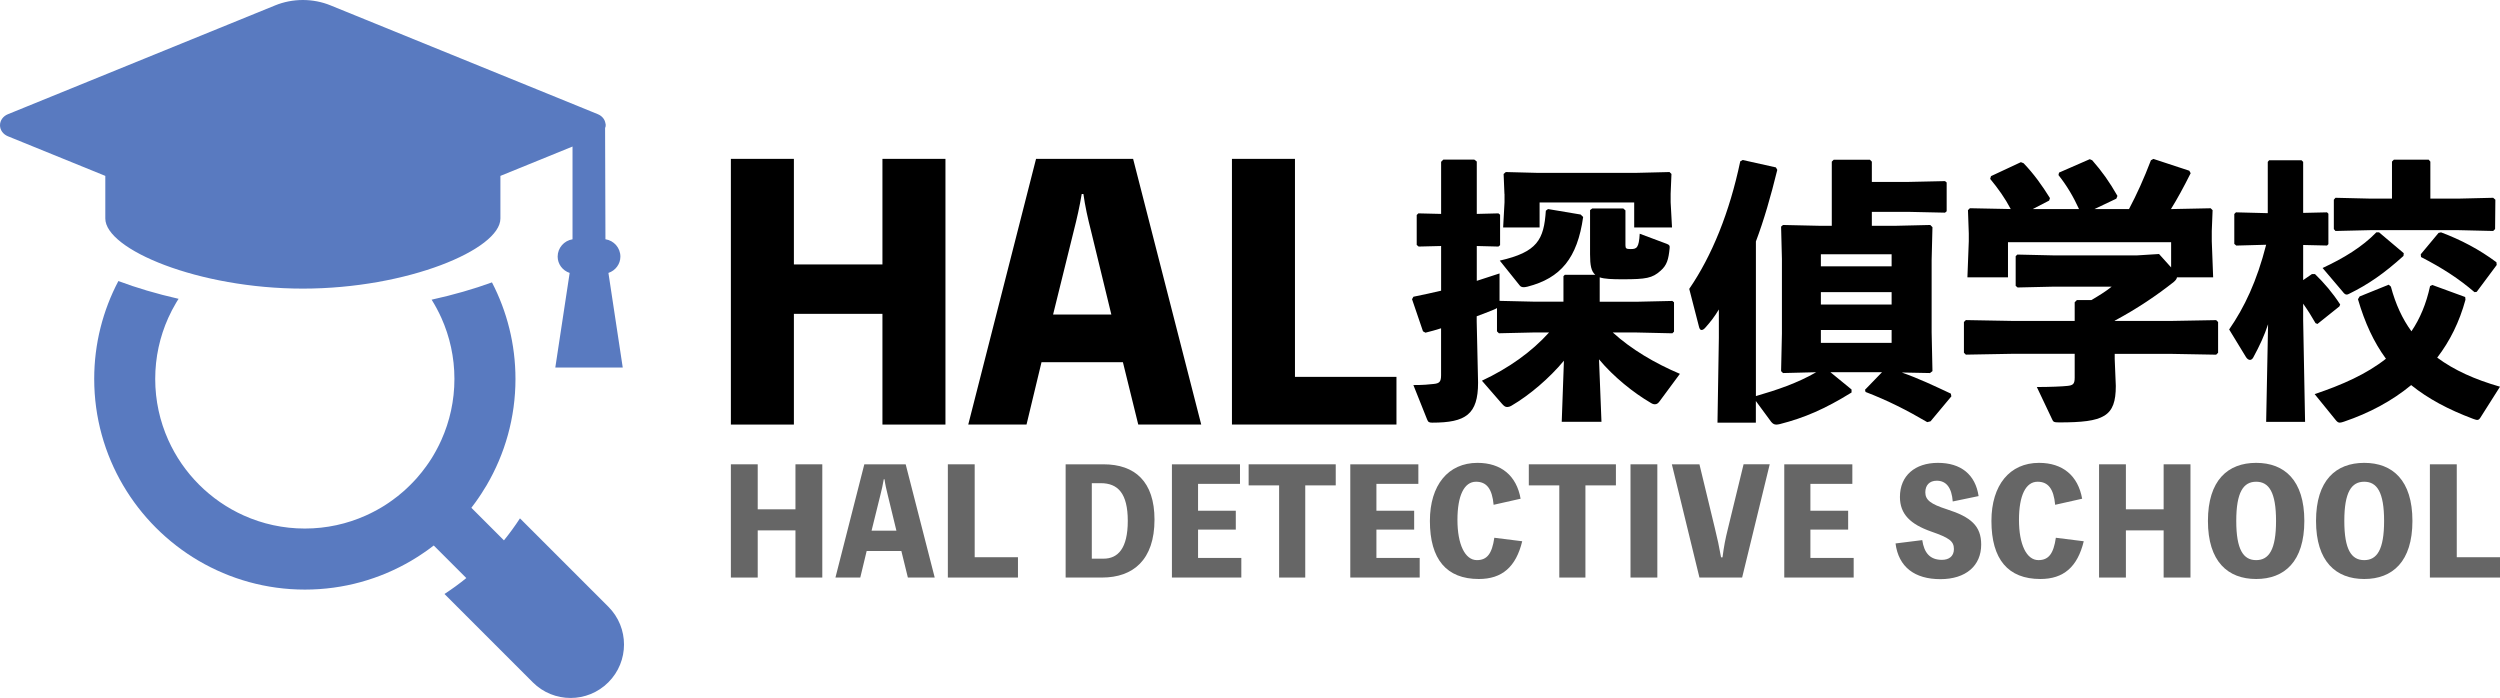
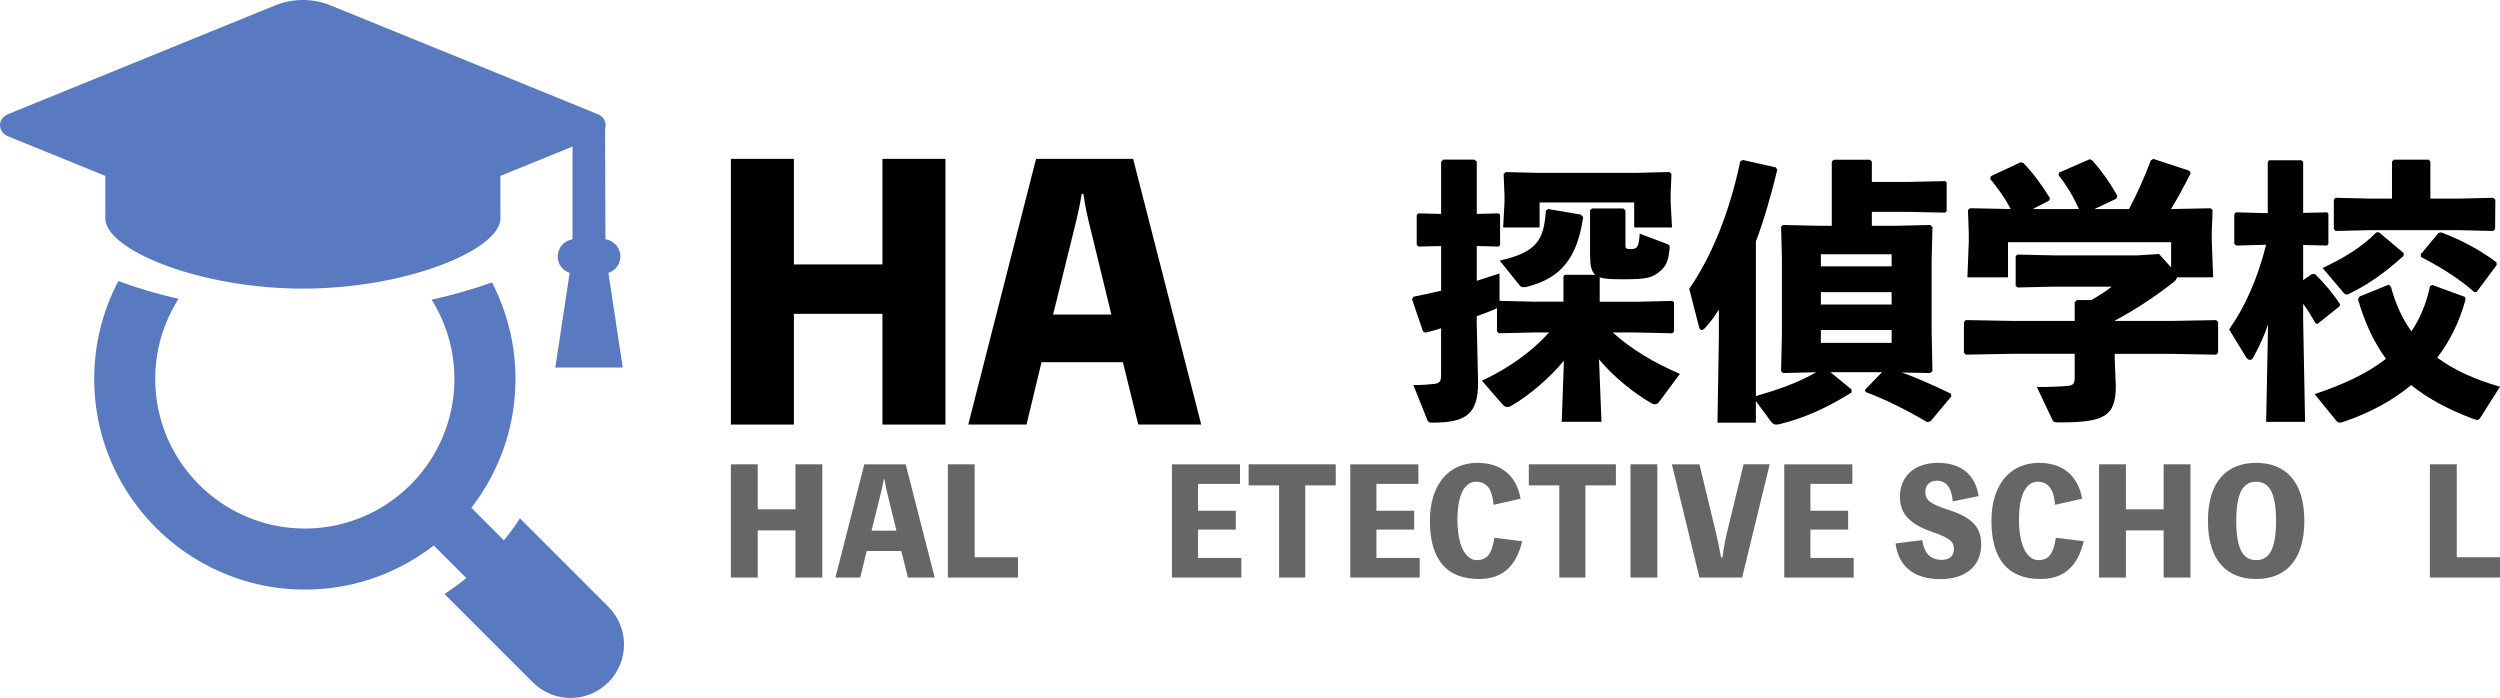
<svg xmlns="http://www.w3.org/2000/svg" id="_レイヤー_1" viewBox="0 0 637.18 177.91">
  <defs>
    <style>.cls-1,.cls-2,.cls-3{stroke-width:0px;}.cls-2{fill:#597ac0;}.cls-3{fill:#666;}</style>
  </defs>
  <path class="cls-2" d="M132.5,132.15c-1.26,1.93-2.61,3.79-4.06,5.57l-8.3-8.3c.36-.47.71-.94,1.06-1.42.23-.32.46-.65.68-.97.04-.05.07-.1.11-.16.23-.33.45-.67.67-1,.47-.72.93-1.45,1.37-2.2,4.66-7.96,7.35-17.22,7.35-27.09,0-8.86-2.17-17.23-5.99-24.61-4.61,1.68-9.79,3.18-15.38,4.41.93,1.48,1.76,3.04,2.49,4.65,2.13,4.75,3.32,10.01,3.32,15.55s-1.19,10.8-3.32,15.55c-.18.4-.37.8-.56,1.19-.1.21-.2.41-.31.61-.05.1-.11.21-.16.31-.13.26-.27.51-.41.77-.02.03-.03.05-.04.07-.17.31-.35.62-.53.93-.09.14-.17.28-.26.43-.09.15-.18.3-.28.46-.07.12-.15.23-.23.35-.08.13-.16.26-.25.38-.07.11-.14.22-.22.33-.07.11-.15.22-.23.33-.04.07-.09.13-.14.19-.09.13-.18.26-.27.39-.71.98-1.46,1.93-2.26,2.84-.14.17-.29.33-.44.49-.19.21-.38.42-.58.62-.23.24-.46.47-.69.71-.23.23-.47.47-.71.69-.2.19-.41.39-.62.58-.16.15-.33.3-.49.44-.91.8-1.85,1.56-2.84,2.26-.13.09-.26.19-.39.27-.06.05-.13.1-.19.14-.11.08-.22.15-.33.23-.11.08-.22.15-.33.22-.12.09-.25.17-.38.25-.12.08-.23.15-.35.23-.15.1-.3.19-.46.28-.14.09-.28.18-.43.26-.31.18-.61.36-.93.53-.02.02-.05.03-.07.04-.25.14-.51.28-.77.41-.1.06-.2.11-.31.16-.2.1-.41.21-.61.31-.39.19-.79.38-1.19.56-4.75,2.13-10.01,3.32-15.55,3.32s-10.8-1.19-15.55-3.32c-8.54-3.83-15.43-10.71-19.26-19.26-2.13-4.75-3.32-10.01-3.32-15.55s1.19-10.8,3.32-15.55c.6-1.33,1.27-2.63,2.02-3.88.09-.14.17-.28.26-.43.11-.19.24-.37.36-.56-5.6-1.27-10.77-2.81-15.35-4.53-3.93,7.46-6.16,15.94-6.16,24.94,0,9.87,2.68,19.13,7.35,27.09,4.66,7.95,11.31,14.59,19.26,19.26,7.96,4.66,17.22,7.35,27.09,7.35s19.13-2.68,27.09-7.35c.5-.29.99-.59,1.47-.9.24-.15.49-.31.73-.47.33-.22.67-.44,1-.67.05-.04.1-.07.16-.11.33-.22.65-.45.97-.68.48-.35.95-.7,1.42-1.06l8.3,8.3c-1.78,1.45-3.64,2.8-5.57,4.06l22.51,22.51c2.66,2.66,6.14,3.99,9.63,3.99s6.97-1.33,9.63-3.99c5.32-5.32,5.32-13.94,0-19.26l-22.51-22.51Z" />
  <path class="cls-2" d="M26.84,55.69c0,7.88,23.71,17.87,50.35,17.87s50.35-9.99,50.35-17.87v-10.86l18.38-7.48v23.64c-2.14.33-3.79,2.19-3.79,4.41,0,1.9,1.25,3.56,3.06,4.16l-3.66,24.12h17.19l-3.65-24.12c1.8-.6,3.05-2.26,3.05-4.16,0-2.24-1.66-4.1-3.81-4.42l-.09-28.39c.15-.26.15-.53.15-.68s0-.41-.06-.41h0c-.11-1.03-.85-1.95-1.93-2.39l-4.87-1.99L84.24,1.37c-2.19-.9-4.63-1.37-7.05-1.37s-4.86.47-7.05,1.37L1.99,29.12c-1.21.5-1.99,1.59-1.99,2.8s.78,2.3,1.99,2.8l24.85,10.11v10.86h0Z" />
  <path class="cls-1" d="M240.97,40.49v67.72h-16.06v-28.22h-22.57v28.22h-16.06V40.49h16.06v26.91h22.57v-26.91h16.06Z" />
  <path class="cls-1" d="M306.17,108.21h-16.06l-3.91-15.89h-20.75l-3.82,15.89h-14.85l17.28-67.72h24.74l17.36,67.72ZM278.04,58.73c-.78-3.04-1.48-6.16-1.91-9.29h-.43c-.52,3.13-1.22,6.25-2,9.29l-5.3,21.44h14.85l-5.21-21.44Z" />
-   <path class="cls-1" d="M355.92,96.06v12.15h-41.93V40.49h16.06v55.56h25.87Z" />
  <path class="cls-1" d="M411.04,84.73c4.68,4.26,10.69,7.83,17.12,10.55l-5.17,6.99c-.35.49-.7.77-1.19.77-.28,0-.63-.07-1.05-.35-4.33-2.52-9.5-6.64-13.21-11.11l.63,15.93h-10.13l.56-15.58c-3.7,4.47-8.81,8.81-13.35,11.46-.49.28-.84.35-1.12.35-.49,0-.84-.28-1.33-.84l-5.1-5.87c6.85-3.21,12.65-7.34,17.12-12.3h-3.63l-9.16.21-.49-.49v-5.94c-.21.14-.49.28-.84.42-1.4.56-2.8,1.12-4.33,1.68v1.33l.35,15.58c0,8.11-3.15,10.2-11.67,10.2-.84,0-1.05-.14-1.33-.84l-3.49-8.74c2.59,0,3.91-.14,5.17-.28,1.47-.14,1.89-.56,1.89-2.24v-11.95c-1.26.42-2.59.77-3.98,1.12l-.63-.35-2.79-8.18.35-.63c2.52-.49,4.89-1.05,7.06-1.54v-11.39l-5.73.14-.49-.42v-7.62l.42-.42,5.8.14v-13.28l.56-.56h7.9l.63.49v13.35l5.52-.14.42.35v7.76l-.42.35-5.52-.14v8.88c1.96-.63,3.84-1.26,5.8-1.89v6.99l9.02.21h7.27v-6.5l.35-.35h7.76c-1.05-.91-1.33-2.45-1.33-5.24v-11.25l.56-.42h7.9l.56.49v8.88c0,.84.21.98,1.33.98,1.54,0,2.1-.28,2.31-3.91l6.92,2.59c.7.28.77.49.7,1.12-.28,2.87-.7,4.33-2.31,5.73-2.1,1.89-3.7,2.17-9.64,2.17-2.73,0-4.61-.07-5.87-.49v6.22h9.29l9.23-.21.42.35v7.48l-.42.42-9.23-.21h-5.94ZM382.25,66.42c9.57-2.17,11.25-5.31,11.74-12.72l.56-.42,8.32,1.4.63.63c-1.47,10.48-5.73,15.58-14.19,17.75-.35.07-.63.14-.91.14-.49,0-.84-.14-1.05-.42l-5.1-6.36ZM383.44,49.44l-.21-5.1.56-.49,8.11.21h25.02l8.6-.21.49.49-.21,5.03v2.17l.35,6.43h-9.64v-6.36h-24.11v6.36h-9.29l.35-6.43v-2.1Z" />
  <path class="cls-1" d="M447.53,100.95c5.31-1.54,10.55-3.29,15.37-6.08l-8.46.21-.49-.49.21-9.57v-19.01l-.21-8.25.49-.42,9.43.21h3v-16.35l.49-.49h9.23l.49.49v5.17h9.08l9.57-.21.42.35v7.34l-.42.35-9.57-.21h-9.08v3.56h5.94l8.95-.21.56.56-.21,8.39v18.38l.21,9.92-.63.49-7.2-.14c4.4,1.54,8.32,3.42,12.51,5.38l.14.7-5.31,6.36-.84.21c-5.1-3-10.06-5.52-15.72-7.69l-.14-.56,4.33-4.47h-13.14l5.38,4.4v.77c-6.78,4.19-11.95,6.43-18.24,8.04-.35.07-.63.14-.91.14-.56,0-.91-.21-1.33-.7l-3.91-5.31v5.52h-9.78l.35-21.59v-7.27c-1.12,1.89-2.17,3.21-3.42,4.61-.35.42-.7.63-.98.63s-.49-.21-.63-.7l-2.52-9.78c5.8-8.46,10.27-19.5,13-32.5l.63-.35,8.46,1.89.35.63c-1.68,6.85-3.42,12.86-5.45,18.24v39.42ZM482.12,64.81h-18.03v3.07h18.03v-3.07ZM464.09,74.46v3.15h18.03v-3.15h-18.03ZM464.09,87.39h18.03v-3.29h-18.03v3.29Z" />
  <path class="cls-1" d="M553.24,81.8l11.6-.21.49.49v7.83l-.49.49-11.6-.21h-14.26v1.33l.28,6.85c0,7.83-3.01,9.29-14.4,9.29-1.4,0-1.54-.14-1.82-.77l-3.91-8.25c3.28,0,6.57-.14,7.76-.28,1.47-.14,1.89-.49,1.89-2.1v-6.08h-16.14l-11.6.21-.49-.49v-7.83l.49-.49,11.6.21h16.14v-4.75l.56-.56h3.7c1.89-1.12,3.63-2.17,5.17-3.42h-14.82l-9.16.21-.49-.42v-7.55l.42-.42,9.22.21h21.31l5.59-.35,3.08,3.42v-6.43h-41.58v8.95h-10.34l.35-9.22v-1.96l-.21-5.94.49-.49,10.41.21c-1.47-2.8-3.21-5.24-5.24-7.69l.21-.7,7.62-3.56.7.28c2.66,2.8,4.61,5.52,6.71,8.88l-.21.63-4.19,2.17h11.81c-1.47-3.21-3.08-5.94-5.24-8.67l.14-.63,7.83-3.42.63.28c2.52,2.87,4.4,5.52,6.43,9.08l-.28.7-5.59,2.66h8.81c2.03-3.84,3.77-7.69,5.59-12.44l.63-.35,9.15,3.01.35.63c-1.82,3.63-3.42,6.57-5.03,9.15l10.13-.21.49.49-.21,5.31v2.59l.35,9.22h-9.22c-.07.42-.35.77-.84,1.19-4.33,3.42-9.29,6.78-15.03,9.85v.07h14.26Z" />
  <path class="cls-1" d="M569.95,62.58l-.49-.42v-7.62l.42-.42,8.11.21v-13.07l.35-.42h8.25l.42.42v13l6.08-.14.35.35v7.76l-.35.35-6.08-.14v8.95l2.24-1.54h.77c2.38,2.31,4.47,4.75,6.43,7.76l-.21.49-5.59,4.47-.49-.21c-.91-1.61-1.96-3.28-3.15-4.96v4.19l.49,25.93h-9.92l.49-24.88c-.91,2.8-2.17,5.52-3.77,8.46-.21.42-.56.63-.84.63-.35,0-.77-.28-1.05-.77l-4.26-6.99c3.91-5.66,7.06-12.3,9.43-21.59l-7.62.21ZM632.22,106.4c-.28.42-.49.63-.84.63-.28,0-.63-.14-1.05-.28-6.36-2.38-11.53-5.17-15.79-8.6-4.89,4.05-10.69,7.13-17.05,9.29-.42.14-.84.28-1.12.28-.35,0-.63-.14-.98-.56l-5.45-6.71c7.06-2.38,13.21-5.1,18.17-9.02-3.08-4.19-5.38-9.15-7.13-15.17l.42-.7,7.41-3,.56.49c1.19,4.47,2.94,8.25,5.24,11.39,2.17-3.21,3.77-6.99,4.75-11.53l.56-.28,8.39,3.07.07.7c-1.54,5.66-3.98,10.55-7.2,14.75,4.33,3.21,9.64,5.59,16,7.41l-4.96,7.83ZM612.65,64.53l-.07.7c-5.03,4.54-9.01,7.27-13.84,9.64-.28.14-.42.21-.63.21-.35,0-.63-.21-1.05-.77l-5.1-6.01c5.31-2.45,10.13-5.38,13.7-9.08h.7l6.29,5.31ZM609.64,41.19l.49-.49h8.88l.42.49v9.43h7.2l8.81-.21.56.49-.07,7.48-.49.49-8.81-.21h-22.5l-8.88.21-.42-.49v-7.48l.42-.49,8.88.21h5.52v-9.43ZM631.24,74.39l-.56.07c-3.98-3.42-8.18-6.15-13.63-8.95l-.07-.7,4.54-5.45.63-.14c5.03,1.89,9.71,4.33,14.12,7.62l.07.7-5.1,6.85Z" />
  <path class="cls-3" d="M209.58,118.34v28.86h-6.84v-12.02h-9.62v12.02h-6.84v-28.86h6.84v11.47h9.62v-11.47h6.84Z" />
  <path class="cls-3" d="M238.23,147.2h-6.84l-1.66-6.77h-8.84l-1.63,6.77h-6.33l7.36-28.86h10.54l7.4,28.86ZM226.25,126.11c-.33-1.29-.63-2.63-.81-3.96h-.19c-.22,1.33-.52,2.66-.85,3.96l-2.26,9.14h6.33l-2.22-9.14Z" />
  <path class="cls-3" d="M259.45,142.02v5.18h-17.87v-28.86h6.84v23.68h11.03Z" />
-   <path class="cls-3" d="M281.26,118.34c7.99,0,12.99,4.4,12.99,14.1,0,10.28-5.48,14.76-13.36,14.76h-9.29v-28.86h9.66ZM281.26,142.39c3.66,0,6.18-2.59,6.18-9.62s-2.52-9.62-6.88-9.62h-2.29v19.24h3Z" />
  <path class="cls-3" d="M316.38,142.21v4.99h-17.69v-28.86h17.35v4.99h-10.69v6.84h9.62v4.81h-9.62v7.22h11.03Z" />
  <path class="cls-3" d="M340.44,123.71h-7.77v23.49h-6.66v-23.49h-7.77v-5.37h22.2v5.37Z" />
  <path class="cls-3" d="M361.84,142.21v4.99h-17.69v-28.86h17.35v4.99h-10.69v6.84h9.62v4.81h-9.62v7.22h11.03Z" />
  <path class="cls-3" d="M387.97,137.95c-1.59,6.55-5.14,9.62-11.06,9.62-8.21,0-12.47-4.99-12.47-14.8,0-9.14,4.66-14.8,12.13-14.8,6.03,0,9.95,3.26,10.99,9.14l-6.88,1.55c-.37-4.07-1.78-5.88-4.48-5.88-3,0-4.74,3.48-4.74,9.73s1.93,10.25,4.96,10.25c2.59,0,3.85-1.63,4.44-5.7l7.1.89Z" />
  <path class="cls-3" d="M411.85,123.71h-7.77v23.49h-6.66v-23.49h-7.77v-5.37h22.2v5.37Z" />
  <path class="cls-3" d="M422.41,147.2h-6.84v-28.86h6.84v28.86Z" />
  <path class="cls-3" d="M451.05,118.34l-7.03,28.86h-10.88l-7.03-28.86h7.03l3.92,16.24c.7,2.85,1.07,4.59,1.59,7.47h.37c.37-2.85.7-4.59,1.41-7.44l3.96-16.28h6.66Z" />
  <path class="cls-3" d="M472.45,142.21v4.99h-17.69v-28.86h17.35v4.99h-10.69v6.84h9.62v4.81h-9.62v7.22h11.03Z" />
  <path class="cls-3" d="M489.93,137.66c.48,3.26,1.96,5.03,5.03,5.03,1.74,0,3.04-.89,3.04-2.74,0-2.07-1.26-2.89-5.81-4.48-5.25-1.85-7.95-4.4-7.95-8.81,0-5.44,3.85-8.69,9.69-8.69s9.54,2.96,10.36,8.47l-6.59,1.37c-.26-3.48-1.63-5.29-4.07-5.29-1.89,0-2.92,1.18-2.92,2.96,0,1.96,1.37,3,5.51,4.33,6.14,1.96,8.73,4.25,8.73,8.99,0,5.37-3.88,8.81-10.4,8.81s-10.66-3.07-11.43-9.1l6.81-.85Z" />
  <path class="cls-3" d="M531.09,137.95c-1.59,6.55-5.14,9.62-11.06,9.62-8.21,0-12.47-4.99-12.47-14.8,0-9.14,4.66-14.8,12.13-14.8,6.03,0,9.95,3.26,10.99,9.14l-6.88,1.55c-.37-4.07-1.78-5.88-4.48-5.88-3,0-4.74,3.48-4.74,9.73s1.92,10.25,4.96,10.25c2.59,0,3.85-1.63,4.44-5.7l7.1.89Z" />
  <path class="cls-3" d="M558.29,118.34v28.86h-6.84v-12.02h-9.62v12.02h-6.84v-28.86h6.84v11.47h9.62v-11.47h6.84Z" />
  <path class="cls-3" d="M587.31,132.77c0,10.36-5.07,14.8-12.28,14.8s-12.29-4.44-12.29-14.8,5.07-14.8,12.29-14.8,12.28,4.44,12.28,14.8ZM580.1,132.77c0-7.33-1.81-9.99-5.07-9.99s-5.07,2.66-5.07,9.99,1.81,9.99,5.07,9.99,5.07-2.66,5.07-9.99Z" />
-   <path class="cls-3" d="M614.86,132.77c0,10.36-5.07,14.8-12.28,14.8s-12.29-4.44-12.29-14.8,5.07-14.8,12.29-14.8,12.28,4.44,12.28,14.8ZM607.64,132.77c0-7.33-1.81-9.99-5.07-9.99s-5.07,2.66-5.07,9.99,1.81,9.99,5.07,9.99,5.07-2.66,5.07-9.99Z" />
  <path class="cls-3" d="M637.18,142.02v5.18h-17.87v-28.86h6.85v23.68h11.02Z" />
</svg>